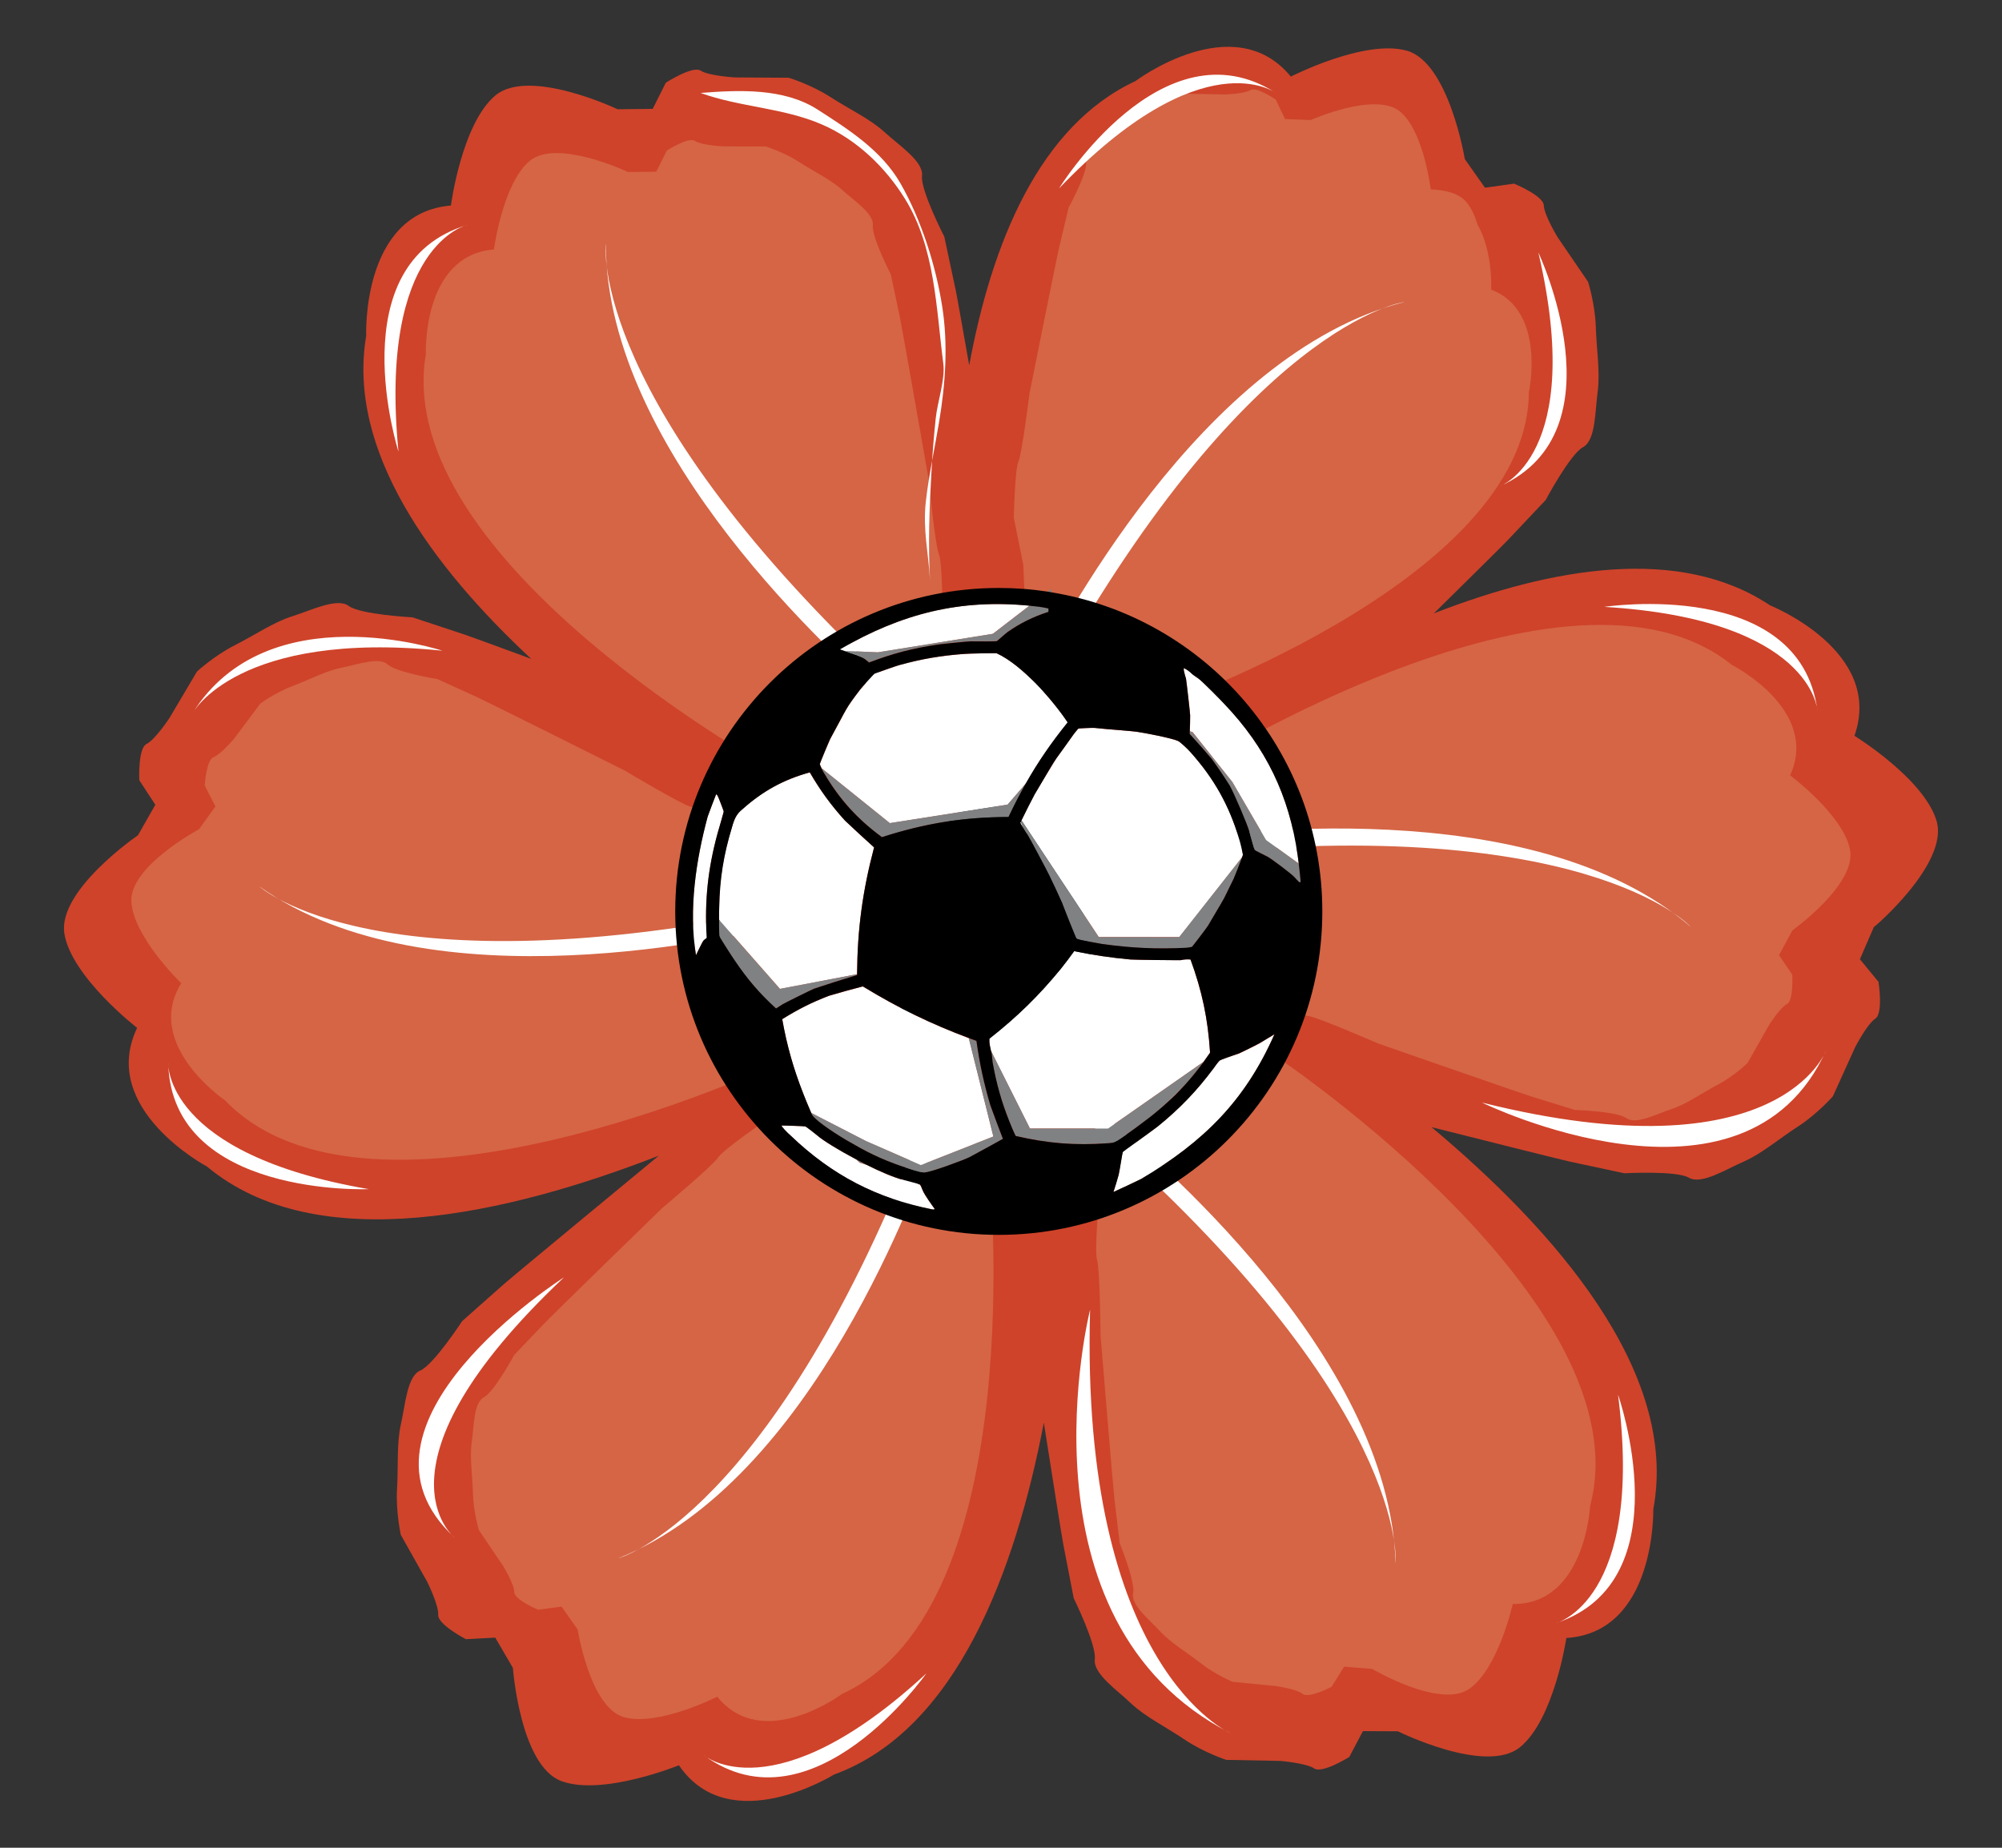
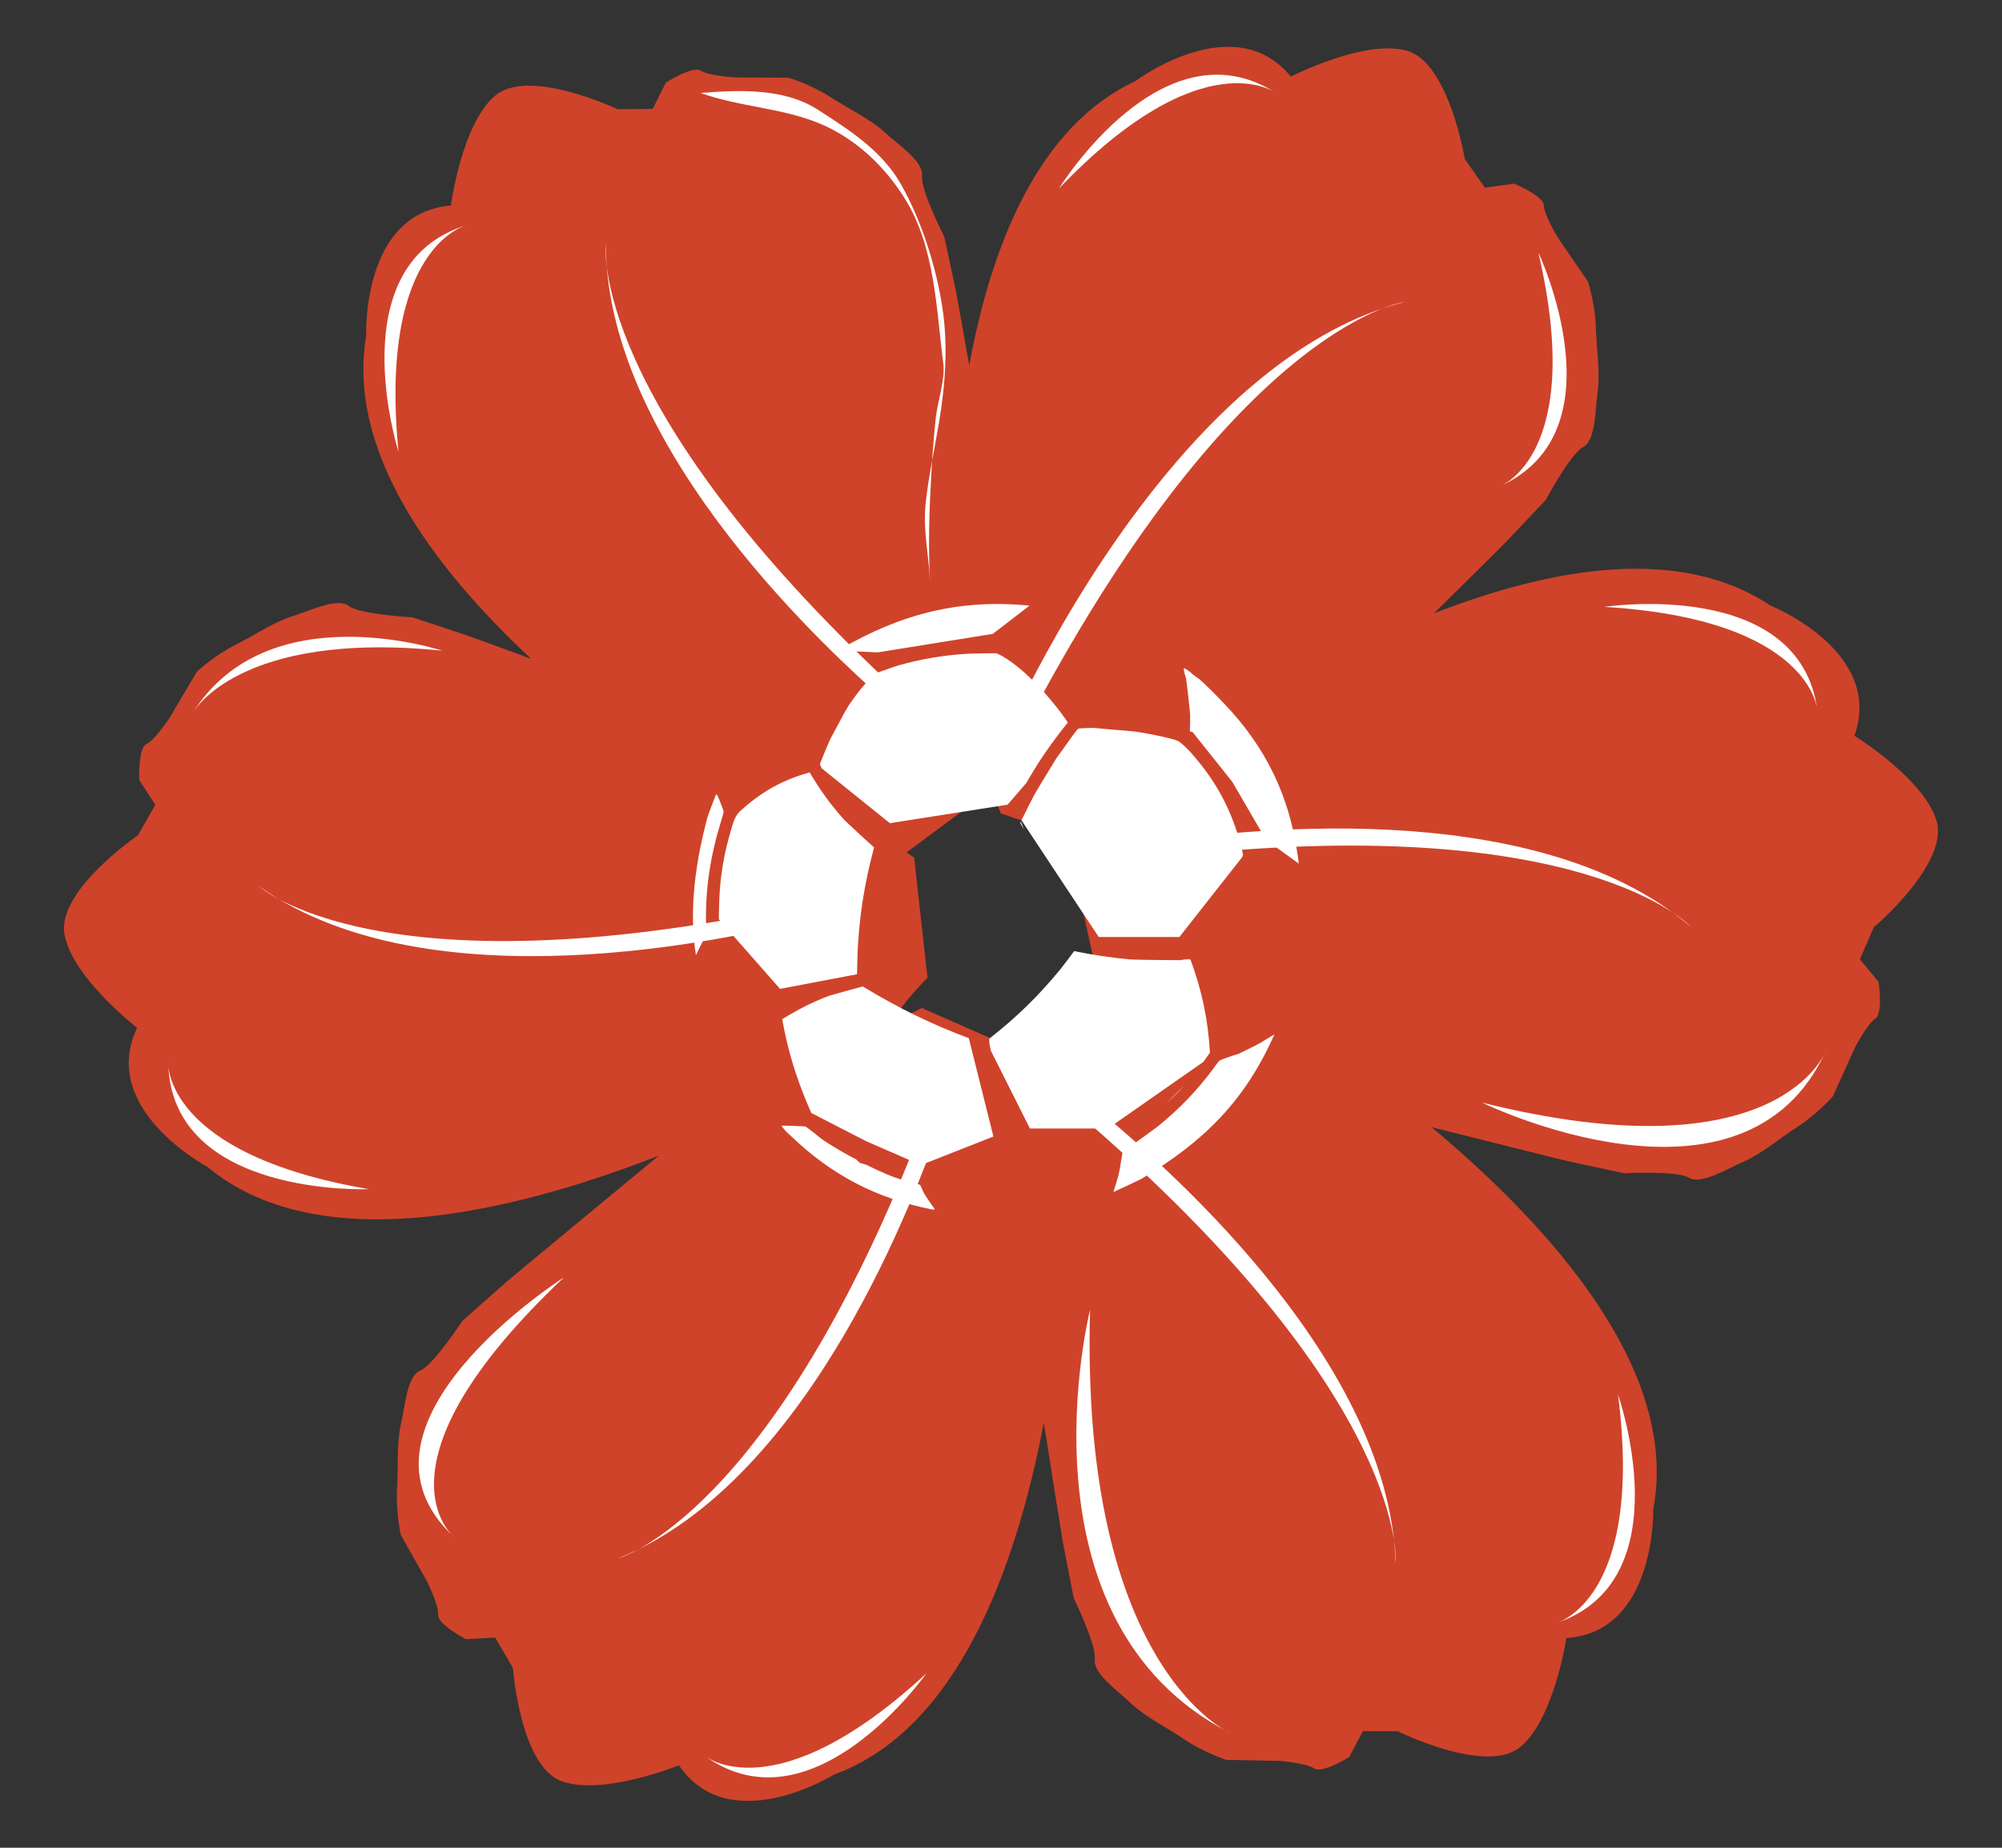
<svg xmlns="http://www.w3.org/2000/svg" version="1.1" id="Layer_7" x="0px" y="0px" width="42.25px" height="39px" viewBox="0 0 42.25 39" style="enable-background:new 0 0 42.25 39;" xml:space="preserve">
  <rect x="0" y="0" width="42.25" height="39" fill="#333333" stroke="none" />
  <path id="color3" style="fill:#CF432A;" d="M40.872,17.337c-0.255-0.895-1.736-1.807-1.736-1.807  c0.631-1.791-1.781-2.753-1.781-2.753c-1.899-1.267-4.59-0.806-7.094,0.169c0.727-0.716,1.465-1.446,1.562-1.549  c0.199-0.211,0.797-0.844,0.797-0.844s0.518-0.971,0.788-1.115c0.269-0.144,0.253-0.76,0.309-1.17  c0.055-0.412-0.024-0.889-0.039-1.366c-0.014-0.478-0.163-0.953-0.163-0.953l-0.641-0.938c0,0-0.286-0.469-0.294-0.675  c-0.005-0.204-0.627-0.46-0.627-0.46l-0.614,0.086l-0.426-0.604c0,0-0.334-2.041-1.226-2.289c-0.895-0.248-2.445,0.548-2.445,0.548  c-1.204-1.468-3.279,0.094-3.279,0.094c-2.027,0.945-3.03,3.407-3.509,6c-0.139-0.787-0.26-1.471-0.284-1.583  c-0.06-0.284-0.242-1.134-0.242-1.134s-0.504-0.979-0.47-1.283c0.035-0.304-0.48-0.638-0.788-0.92  c-0.308-0.281-0.744-0.484-1.147-0.744c-0.401-0.26-0.877-0.406-0.877-0.406L15.51,1.634c0,0-0.549-0.031-0.722-0.143  c-0.171-0.111-0.737,0.255-0.737,0.255l-0.276,0.552l-0.74,0.008c0,0-1.868-0.888-2.581-0.291C9.742,2.612,9.516,4.338,9.516,4.338  c-1.894,0.156-1.788,2.75-1.788,2.75c-0.409,2.417,1.374,4.855,3.482,6.818c-0.704-0.259-1.301-0.478-1.404-0.512  c-0.275-0.091-1.101-0.364-1.101-0.364s-1.099-0.058-1.345-0.24c-0.244-0.183-0.794,0.093-1.19,0.217  c-0.398,0.124-0.794,0.399-1.221,0.615c-0.426,0.215-0.792,0.552-0.792,0.552l-0.579,0.978c0,0-0.302,0.46-0.487,0.552  c-0.183,0.092-0.151,0.764-0.151,0.764l0.338,0.518l-0.366,0.643c0,0-1.708,1.167-1.552,2.084c0.155,0.914,1.534,1.982,1.534,1.982  c-0.819,1.712,1.476,2.928,1.476,2.928c2.323,1.939,6.365,1.004,9.534-0.231c-0.302,0.25-3.078,2.541-3.284,2.724  c-0.217,0.193-0.867,0.769-0.867,0.769s-0.602,0.922-0.883,1.042c-0.281,0.121-0.317,0.735-0.411,1.141  c-0.09,0.404-0.051,0.887-0.08,1.362c-0.028,0.479,0.08,0.967,0.08,0.967l0.557,0.99c0,0,0.245,0.493,0.232,0.696  c-0.013,0.206,0.585,0.515,0.585,0.515l0.619-0.033l0.372,0.638c0,0,0.151,2.063,1.021,2.389c0.87,0.325,2.483-0.333,2.483-0.333  c1.07,1.571,3.273,0.196,3.273,0.196c2.587-0.941,3.83-4.301,4.428-7.427c0.175,1.116,0.38,2.409,0.41,2.565  c0.054,0.284,0.22,1.138,0.22,1.138s0.486,0.989,0.446,1.291c-0.04,0.304,0.47,0.649,0.77,0.936  c0.303,0.284,0.737,0.495,1.133,0.764c0.397,0.266,0.869,0.423,0.869,0.423l1.137,0.022c0,0,0.549,0.045,0.72,0.159  c0.17,0.115,0.741-0.242,0.741-0.242l0.288-0.546l0.738,0.004c0,0,1.852,0.921,2.574,0.338c0.725-0.585,0.981-2.307,0.981-2.307  c1.896-0.121,1.835-2.718,1.835-2.718c0.548-2.912-2.107-5.911-4.681-8.065c1.165,0.294,2.76,0.694,2.938,0.732  c0.284,0.061,1.133,0.242,1.133,0.242s1.099-0.061,1.362,0.094c0.265,0.154,0.781-0.179,1.162-0.343  c0.38-0.167,0.745-0.485,1.147-0.743c0.402-0.261,0.729-0.633,0.729-0.633l0.47-1.037c0,0,0.253-0.489,0.425-0.601  c0.171-0.113,0.068-0.776,0.068-0.776l-0.393-0.479l0.294-0.678C39.551,19.574,41.123,18.23,40.872,17.337z M21.919,22.019  l-0.048,0.561c-0.05-0.161-0.081-0.275-0.081-0.275l-2.334-1.029l-0.634,0.305c0.174-0.363,0.752-0.945,0.752-0.945l-0.282-2.535  l-0.16-0.109l1.749-1.299l0.007-0.08c0.133,0.284,0.232,0.555,0.232,0.555l1.937,0.659c-0.186,0.285-0.393,0.544-0.393,0.544  l0.552,2.492l0.187,0.099L21.919,22.019z" />
-   <path id="color2" style="fill:#D56545;" d="M21.517,13.538l1.286,1.363c0,0,0.948-0.074,1.027,0.11  c0.079,0.185,0.336,0.022,0.336,0.022s8.065-2.704,8.099-6.749c0,0,0.377-1.724-0.795-2.171c0.005-0.146,0.015-0.838-0.289-1.375  c-0.056-0.182-0.13-0.35-0.236-0.475c-0.158-0.186-0.444-0.254-0.749-0.266c-0.043-0.296-0.204-1.253-0.636-1.632  c-0.514-0.45-1.898,0.168-1.898,0.168l-0.543-0.02l-0.194-0.411c0,0-0.408-0.281-0.536-0.201s-0.533,0.092-0.533,0.092L25.02,1.978  c0,0-0.352,0.098-0.651,0.283c-0.301,0.183-0.623,0.324-0.856,0.525c-0.23,0.202-0.615,0.438-0.593,0.662  c0.017,0.224-0.368,0.934-0.368,0.934s-0.149,0.621-0.197,0.828c-0.051,0.208-0.629,3.098-0.629,3.098s-0.159,1.274-0.234,1.439  c-0.075,0.164-0.097,1.18-0.097,1.18l0.2,0.996l0.029,0.656L21.517,13.538z M26.95,22.313c0,0-0.226-0.249-0.362-0.076  c-0.135,0.176-1.118-0.18-1.118-0.18l-1.751,1.07l-0.181,1.117l-0.343,1.06c0,0-0.102,1.106-0.042,1.295  c0.061,0.189,0.073,1.594,0.073,1.594s0.266,3.218,0.293,3.451c0.027,0.23,0.111,0.928,0.111,0.928s0.334,0.818,0.284,1.062  c-0.052,0.239,0.337,0.546,0.564,0.793c0.225,0.246,0.561,0.442,0.864,0.679c0.303,0.24,0.673,0.392,0.673,0.392l0.91,0.089  c0,0,0.439,0.063,0.568,0.166c0.129,0.102,0.608-0.15,0.608-0.15l0.266-0.425l0.59,0.047c0,0,1.434,0.848,2.047,0.423  c0.616-0.423,0.921-1.792,0.921-1.792c1.529,0.015,1.633-2.072,1.633-2.072C34.692,27.497,26.95,22.313,26.95,22.313z   M20.703,24.304c-0.22,0.005-0.572-0.977-0.572-0.977l-1.94-0.67l-0.975,0.573l-1.035,0.407c0,0-0.92,0.625-1.026,0.794  c-0.106,0.166-1.185,1.072-1.185,1.072s-2.313,2.25-2.474,2.421c-0.161,0.169-0.645,0.675-0.645,0.675s-0.423,0.781-0.64,0.894  c-0.218,0.115-0.207,0.611-0.255,0.939c-0.048,0.332,0.017,0.716,0.025,1.1c0.01,0.385,0.127,0.767,0.127,0.767l0.513,0.758  c0,0,0.231,0.379,0.232,0.547c0.004,0.163,0.503,0.372,0.503,0.372l0.494-0.066l0.341,0.484c0,0,0.258,1.645,0.975,1.849  c0.72,0.206,1.971-0.431,1.971-0.431c0.962,1.19,2.637-0.06,2.637-0.06c4.027-1.849,3.101-11.122,3.101-11.122  S20.924,24.301,20.703,24.304z M16.524,22.233c-0.076-0.207,0.735-0.862,0.735-0.862l-0.003-2.053l-0.862-0.735l-0.725-0.844  c0,0-0.893-0.663-1.086-0.709c-0.193-0.045-1.4-0.767-1.4-0.767s-2.887-1.445-3.1-1.542c-0.212-0.097-0.849-0.387-0.849-0.387  s-0.874-0.143-1.053-0.31C8,13.857,7.536,14.029,7.208,14.093c-0.329,0.065-0.669,0.25-1.03,0.385  c-0.362,0.135-0.683,0.371-0.683,0.371l-0.548,0.733c0,0-0.283,0.34-0.439,0.398c-0.156,0.058-0.188,0.597-0.188,0.597l0.226,0.445  l-0.348,0.482c0,0-1.469,0.783-1.426,1.53c0.045,0.748,1.053,1.719,1.053,1.719c-0.806,1.298,0.923,2.471,0.923,2.471  c3.071,3.197,11.524-0.723,11.524-0.723S16.601,22.438,16.524,22.233z M39.043,17.936c-0.141-0.734-1.264-1.571-1.264-1.571  c0.632-1.391-1.233-2.333-1.233-2.333c-3.455-2.776-11.336,2.196-11.336,2.196s-0.317,0.105-0.214,0.301  c0.102,0.194-0.62,0.948-0.62,0.948l0.267,2.035l0.947,0.62l0.83,0.743c0,0,0.971,0.544,1.168,0.565  c0.198,0.018,1.489,0.582,1.489,0.582s3.048,1.063,3.27,1.131c0.224,0.069,0.892,0.275,0.892,0.275s0.887,0.027,1.087,0.174  c0.199,0.142,0.635-0.089,0.954-0.195c0.318-0.105,0.631-0.334,0.972-0.513c0.34-0.178,0.628-0.457,0.628-0.457l0.451-0.797  c0,0,0.235-0.374,0.382-0.449c0.144-0.08,0.11-0.62,0.11-0.62l-0.279-0.411l0.283-0.522C37.826,19.636,39.182,18.67,39.043,17.936z   M16.423,16.309c0,0,0.247,0.227,0.366,0.042c0.12-0.184,1.13,0.079,1.13,0.079l1.647-1.225l0.078-1.129l0.247-1.086  c0,0,0.001-1.113-0.077-1.294c-0.078-0.182-0.216-1.584-0.216-1.584s-0.557-3.179-0.605-3.408C18.945,6.475,18.8,5.791,18.8,5.791  s-0.407-0.788-0.379-1.033c0.027-0.244-0.387-0.513-0.634-0.739c-0.247-0.226-0.6-0.39-0.922-0.6  c-0.324-0.21-0.704-0.327-0.704-0.327l-0.916-0.003c0,0-0.443-0.025-0.581-0.115c-0.139-0.091-0.591,0.204-0.591,0.204l-0.224,0.446  l-0.594,0.007c0,0-1.503-0.714-2.076-0.235s-0.755,1.869-0.755,1.869C8.901,5.389,8.987,7.477,8.987,7.477  C8.243,11.847,16.423,16.309,16.423,16.309z" />
-   <path id="color1" style="fill:#FFFFFF;" d="M22.349,3.978c0,0,2.185-3.552,4.578-2.016C26.926,1.964,25.388,0.803,22.349,3.978z   M31.652,10.264c2.595-1.163,0.813-4.936,0.813-4.936C33.465,9.612,31.652,10.264,31.652,10.264z M11.902,26.961  c0,0-4.907,3.116-2.303,5.497C9.598,32.457,7.667,30.96,11.902,26.961z M23.005,27.644c0,0-1.658,6.571,2.961,8.937  C25.966,36.582,22.791,35.216,23.005,27.644z M31.276,23.272c0,0,5.537,2.71,7.26-1.098C38.536,22.174,37.568,24.84,31.276,23.272z   M9.335,13.734c0,0-3.685-1.221-5.27,1.317C4.067,15.051,5.006,13.295,9.335,13.734z M38.355,14.997  c-0.373-2.819-4.498-2.188-4.498-2.188C38.247,13.074,38.355,14.997,38.355,14.997z M32.832,34.261  c2.699-0.892,1.315-4.824,1.315-4.824C34.702,33.798,32.832,34.261,32.832,34.261z M14.856,37.049  c2.293,1.68,4.694-1.729,4.694-1.729C16.317,38.304,14.856,37.049,14.856,37.049z M9.865,4.747C7.14,5.558,8.409,9.531,8.409,9.531  C7.983,5.156,9.865,4.747,9.865,4.747z M3.55,22.435c0.067,2.841,4.234,2.664,4.234,2.664C3.449,24.357,3.55,22.435,3.55,22.435z   M17.343,2.626c0.732,0.317,1.335,0.894,1.753,1.566c0.64,1.03,0.659,2.308,0.811,3.477c0.045,0.34-0.125,0.817-0.16,1.165  c-0.039,0.371-0.069,0.742-0.089,1.114c-0.045,0.769-0.074,1.541-0.03,2.309c-0.032-0.573-0.155-1.076-0.09-1.665  c0.063-0.566,0.187-1.122,0.28-1.683c0.134-0.803,0.194-1.638,0.065-2.447c-0.136-0.866-0.441-1.823-0.876-2.585  c-0.398-0.699-1.093-1.141-1.753-1.565c-0.713-0.457-1.658-0.414-2.469-0.35C15.616,2.263,16.524,2.272,17.343,2.626z M18.933,14.57  c-6.559-6.081-6.148-9.43-6.148-9.43c0,4.443,4.975,8.825,5.835,9.602c0.053,0.048,0.09,0.081,0.109,0.101 M22.009,14.642  c4.289-7.848,7.636-8.27,7.636-8.27c-4.307,1.088-7.34,6.984-7.881,8.007c-0.033,0.063-0.055,0.107-0.071,0.131 M24.52,18.094  c8.886-1.022,11.162,1.468,11.162,1.468c-3.374-2.891-9.937-1.965-11.088-1.818c-0.07,0.009-0.119,0.016-0.145,0.018 M23.033,23.748  c6.733,5.889,6.42,9.249,6.42,9.249c-0.129-4.441-5.227-8.679-6.109-9.43c-0.054-0.048-0.092-0.08-0.112-0.099 M19.505,23.673  c-3.201,8.352-6.46,9.219-6.46,9.219c4.122-1.654,6.338-7.904,6.739-8.99c0.025-0.066,0.042-0.114,0.054-0.139 M16.724,19.146  C7.97,20.982,5.476,18.712,5.476,18.712c3.626,2.568,10.077,1.041,11.206,0.79c0.069-0.015,0.119-0.026,0.147-0.031" />
+   <path id="color1" style="fill:#FFFFFF;" d="M22.349,3.978c0,0,2.185-3.552,4.578-2.016C26.926,1.964,25.388,0.803,22.349,3.978M31.652,10.264c2.595-1.163,0.813-4.936,0.813-4.936C33.465,9.612,31.652,10.264,31.652,10.264z M11.902,26.961  c0,0-4.907,3.116-2.303,5.497C9.598,32.457,7.667,30.96,11.902,26.961z M23.005,27.644c0,0-1.658,6.571,2.961,8.937  C25.966,36.582,22.791,35.216,23.005,27.644z M31.276,23.272c0,0,5.537,2.71,7.26-1.098C38.536,22.174,37.568,24.84,31.276,23.272z   M9.335,13.734c0,0-3.685-1.221-5.27,1.317C4.067,15.051,5.006,13.295,9.335,13.734z M38.355,14.997  c-0.373-2.819-4.498-2.188-4.498-2.188C38.247,13.074,38.355,14.997,38.355,14.997z M32.832,34.261  c2.699-0.892,1.315-4.824,1.315-4.824C34.702,33.798,32.832,34.261,32.832,34.261z M14.856,37.049  c2.293,1.68,4.694-1.729,4.694-1.729C16.317,38.304,14.856,37.049,14.856,37.049z M9.865,4.747C7.14,5.558,8.409,9.531,8.409,9.531  C7.983,5.156,9.865,4.747,9.865,4.747z M3.55,22.435c0.067,2.841,4.234,2.664,4.234,2.664C3.449,24.357,3.55,22.435,3.55,22.435z   M17.343,2.626c0.732,0.317,1.335,0.894,1.753,1.566c0.64,1.03,0.659,2.308,0.811,3.477c0.045,0.34-0.125,0.817-0.16,1.165  c-0.039,0.371-0.069,0.742-0.089,1.114c-0.045,0.769-0.074,1.541-0.03,2.309c-0.032-0.573-0.155-1.076-0.09-1.665  c0.063-0.566,0.187-1.122,0.28-1.683c0.134-0.803,0.194-1.638,0.065-2.447c-0.136-0.866-0.441-1.823-0.876-2.585  c-0.398-0.699-1.093-1.141-1.753-1.565c-0.713-0.457-1.658-0.414-2.469-0.35C15.616,2.263,16.524,2.272,17.343,2.626z M18.933,14.57  c-6.559-6.081-6.148-9.43-6.148-9.43c0,4.443,4.975,8.825,5.835,9.602c0.053,0.048,0.09,0.081,0.109,0.101 M22.009,14.642  c4.289-7.848,7.636-8.27,7.636-8.27c-4.307,1.088-7.34,6.984-7.881,8.007c-0.033,0.063-0.055,0.107-0.071,0.131 M24.52,18.094  c8.886-1.022,11.162,1.468,11.162,1.468c-3.374-2.891-9.937-1.965-11.088-1.818c-0.07,0.009-0.119,0.016-0.145,0.018 M23.033,23.748  c6.733,5.889,6.42,9.249,6.42,9.249c-0.129-4.441-5.227-8.679-6.109-9.43c-0.054-0.048-0.092-0.08-0.112-0.099 M19.505,23.673  c-3.201,8.352-6.46,9.219-6.46,9.219c4.122-1.654,6.338-7.904,6.739-8.99c0.025-0.066,0.042-0.114,0.054-0.139 M16.724,19.146  C7.97,20.982,5.476,18.712,5.476,18.712c3.626,2.568,10.077,1.041,11.206,0.79c0.069-0.015,0.119-0.026,0.147-0.031" />
  <path id="fill" style="fill:#FFFFFF;" d="M20.911,22.176l-0.002-0.004c-0.02-0.103-0.035-0.141-0.031-0.238  c0-0.012,0.002-0.016,0.014-0.022c0.577-0.455,1.025-0.892,1.491-1.46c0.102-0.13,0.187-0.242,0.285-0.377  c0.413,0.084,0.766,0.137,1.185,0.176c0.088,0.007,1.042,0.018,1.063,0.015c0.071-0.018,0.134-0.02,0.208-0.015  c0.241,0.661,0.367,1.251,0.41,1.953c0.002,0.015,0.001,0.016-0.008,0.027c-0.045,0.063-0.088,0.124-0.131,0.183l-2.013,1.405  h-1.647L20.911,22.176z M24.534,23.359l-0.065,0.055C24.49,23.397,24.513,23.377,24.534,23.359z M25.002,22.9l-0.389,0.384  C24.751,23.163,24.879,23.034,25.002,22.9z M25.741,22.383c-0.017,0.011-0.104,0.124-0.128,0.163  c-0.361,0.484-0.717,0.854-1.185,1.234c-0.259,0.194-0.721,0.519-0.727,0.531c-0.004,0.005-0.006,0.012-0.011,0.017  c-0.007,0.016-0.057,0.362-0.083,0.468c-0.036,0.126-0.069,0.237-0.11,0.364c0.207-0.093,0.382-0.178,0.588-0.276  c1.327-0.793,2.191-1.652,2.81-3.052c-0.107,0.062-0.195,0.119-0.3,0.182c-0.056,0.034-0.419,0.213-0.45,0.225  C26.02,22.277,25.754,22.372,25.741,22.383z M19.435,24.591l1.53-0.603l-0.519-2.075c-0.804-0.302-1.478-0.632-2.225-1.084  c-0.012-0.01-0.015-0.01-0.027-0.005c-0.249,0.067-0.455,0.124-0.702,0.195c-0.362,0.14-0.654,0.288-0.984,0.493  c0.102,0.567,0.235,1.037,0.444,1.574c0.018,0.051,0.122,0.3,0.169,0.405l1.159,0.596L19.435,24.591z M15.143,17.587  c0.052-0.177,0.126-0.425,0.13-0.459c0.001-0.011-0.122-0.326-0.13-0.336c-0.01-0.011-0.018-0.019-0.03-0.03  c-0.064,0.164-0.118,0.302-0.178,0.47c-0.247,0.916-0.406,1.961-0.248,2.928c0,0,0.143-0.3,0.159-0.314  c0.017-0.016,0.033-0.029,0.053-0.041c0.012-0.007,0.012-0.01,0.012-0.022C14.868,19.005,14.939,18.34,15.143,17.587z   M26.008,16.505l0.712,1.225l0.689,0.497c-0.011-0.077-0.018-0.145-0.023-0.176c-0.177-1.253-0.667-2.271-1.54-3.188  c-0.073-0.08-0.454-0.47-0.555-0.543c-0.045-0.033-0.093-0.062-0.128-0.093c-0.054-0.054-0.109-0.093-0.178-0.128  c0,0.016,0,0.029,0,0.046c0.002,0.019,0.028,0.133,0.044,0.168c0.008,0.019,0.089,0.743,0.089,0.786  c0,0.117-0.003,0.221-0.007,0.336l0.059,0.018L26.008,16.505z M18.07,24.472c-0.372-0.194-0.707-0.403-0.818-0.501  c-0.049-0.044-0.239-0.189-0.254-0.194c-0.015-0.007-0.502-0.022-0.503-0.018c-0.006,0.018,0.104,0.138,0.198,0.22  c0.864,0.827,1.805,1.317,2.978,1.549c0.013,0.004,0.041,0.004,0.049,0c0.003-0.001,0.003-0.015,0-0.017  c-0.042-0.056-0.204-0.283-0.245-0.377c-0.023-0.06-0.052-0.12-0.058-0.126c-0.01-0.007-0.205-0.061-0.35-0.099  c-0.2-0.051-0.489-0.176-0.78-0.322l-0.144-0.045L18.07,24.472z M17.727,13.705c0.036,0.012,0.07,0.024,0.102,0.035l0.697,0.029  l2.426-0.39l0.775-0.596C20.263,12.639,19.031,12.947,17.727,13.705z M18.087,20.563c0.007-0.952,0.115-1.757,0.359-2.677  c-0.219-0.196-0.401-0.365-0.615-0.567c-0.298-0.329-0.519-0.635-0.744-1.016c-0.557,0.154-0.997,0.396-1.426,0.781  c-0.109,0.089-0.162,0.179-0.219,0.386c-0.174,0.572-0.256,1.076-0.267,1.674c-0.003,0.037-0.004,0.148-0.004,0.26l1.291,1.468  L18.087,20.563z M21.531,17.369c-0.001,0.003,0.04,0.073,0.08,0.138l-0.069-0.165C21.536,17.357,21.531,17.367,21.531,17.369z   M21.035,13.789c-0.014-0.005-0.626,0.005-0.675,0.013c-0.494,0.035-0.907,0.106-1.385,0.238c-0.049,0.012-0.503,0.172-0.518,0.182  c-0.018,0.013-0.272,0.291-0.305,0.337c-0.328,0.43-0.252,0.351-0.63,1.041c-0.021,0.041-0.221,0.519-0.219,0.529  c0,0.007,0.019,0.046,0.038,0.088l1.439,1.158l2.484-0.391l0.396-0.458c0.251-0.443,0.53-0.85,0.876-1.276  C22.223,14.781,21.57,14.033,21.035,13.789z M21.831,16.77c-0.028,0.048-0.207,0.404-0.274,0.543l1.631,2.465h1.701l1.327-1.688  c0.012-0.027,0.016-0.045,0.016-0.047c0-0.017-0.062-0.291-0.08-0.334c-0.212-0.713-0.53-1.277-1.026-1.831  c-0.062-0.072-0.219-0.218-0.264-0.238c-0.149-0.066-0.723-0.174-0.877-0.195c-0.099-0.015-0.619-0.051-0.891-0.081  c-0.033-0.003-0.326,0.008-0.336,0.014c-0.013,0.007-0.114,0.135-0.137,0.171c-0.047,0.07-0.209,0.29-0.325,0.452l-0.313,0.513  C21.93,16.601,21.88,16.691,21.831,16.77z" />
-   <path id="shadow" style="fill:#808183;" d="M18.07,24.472c0.071,0.04,0.144,0.076,0.216,0.113l-0.144-0.045L18.07,24.472z   M20.911,22.176l-0.002-0.004C20.911,22.172,20.911,22.174,20.911,22.176L20.911,22.176z M17.985,24.134  c0.404,0.236,0.768,0.399,1.215,0.538c0.106,0.037,0.256,0.078,0.309,0.075c0.158-0.01,0.839-0.269,0.942-0.319  c0.289-0.154,0.492-0.264,0.714-0.39c-0.096-0.247-0.176-0.458-0.266-0.71c-0.139-0.468-0.226-0.873-0.293-1.355  c-0.056-0.02-0.108-0.04-0.161-0.06l0.519,2.075l-1.53,0.603l-1.155-0.506l-1.159-0.596c0.011,0.025,0.019,0.044,0.021,0.049  C17.233,23.672,17.692,23.974,17.985,24.134z M25.115,15.502c0.165,0.18,0.301,0.335,0.461,0.523  c0.139,0.194,0.251,0.36,0.377,0.561c0.101,0.185,0.373,0.818,0.409,0.958c0.041,0.158,0.11,0.389,0.116,0.397  c0.012,0.012,0.167,0.083,0.273,0.142c0.081,0.041,0.497,0.357,0.562,0.427c0.017,0.015,0.104,0.124,0.124,0.116  c0.004-0.003,0.009-0.017,0.009-0.031c0.002-0.019-0.019-0.212-0.04-0.368l-0.687-0.497l-0.713-1.225l-0.842-1.052l-0.059-0.017  c-0.001,0.014-0.002,0.025-0.002,0.039C25.105,15.489,25.106,15.491,25.115,15.502z M21.983,16.513L22.296,16  c-0.024,0.036-0.047,0.068-0.066,0.095C22.197,16.145,22.093,16.326,21.983,16.513z M18.778,17.373l-1.439-1.158  c0.021,0.044,0.045,0.088,0.054,0.102c0.328,0.557,0.703,0.971,1.222,1.354c0.909-0.294,1.717-0.423,2.673-0.426  c0.119-0.255,0.24-0.492,0.372-0.721l-0.396,0.458L18.778,17.373z M22.183,12.434l-0.069,0.053c0.03,0.004,0.06,0.01,0.089,0.016  L22.183,12.434z M18.527,13.768l-0.697-0.029c0.088,0.031,0.172,0.06,0.265,0.091c0.033,0.011,0.123,0.053,0.141,0.066  c0.038,0.029,0.07,0.053,0.106,0.084c0.49-0.19,0.926-0.302,1.444-0.377c0.075-0.012,0.658-0.07,0.698-0.069  c0.147,0.003,0.54,0.001,0.552-0.003c0.016-0.008,0.129-0.113,0.224-0.19c0.281-0.195,0.543-0.324,0.867-0.43v-0.069  c-0.068-0.015-0.125-0.027-0.194-0.039c-0.069-0.009-0.135-0.015-0.202-0.022l-0.774,0.596L18.527,13.768z M21.737,23.82  l-0.825-1.644l0.384,1.484c0.041,0.099,0.081,0.2,0.129,0.301c0.006,0.014,0.007,0.016,0.018,0.017  c0.661,0.153,1.24,0.201,1.918,0.153c0.08,0,0.146-0.018,0.215-0.054c0.031-0.015,0.412-0.285,0.486-0.344  c0.144-0.104,0.276-0.207,0.405-0.317l0.065-0.056c0.027-0.025,0.054-0.05,0.081-0.075l0.389-0.384  c0.135-0.154,0.265-0.313,0.394-0.487l-2.013,1.406L21.737,23.82L21.737,23.82z M20.911,22.174c0.003,0.018,0.008,0.036,0.012,0.054  c0.013,0.066,0.016,0.131,0.022,0.197c0.08,0.446,0.19,0.833,0.349,1.235L20.911,22.174L20.911,22.174z M23.187,19.778l-1.631-2.465  c-0.006,0.013-0.009,0.022-0.014,0.03l0.069,0.165c0.033,0.054,0.065,0.105,0.075,0.117c0.017,0.019,0.412,0.76,0.451,0.844  c0.099,0.204,0.182,0.379,0.274,0.586c0.05,0.134,0.297,0.748,0.302,0.752c0.017,0.012,0.028,0.018,0.046,0.022  c0.028,0.012,0.417,0.089,0.501,0.097c0.62,0.088,1.154,0.114,1.78,0.081c0.03-0.002,0.099-0.014,0.113-0.018  c0.01-0.005,0.317-0.41,0.336-0.444c0.119-0.204,0.282-0.475,0.337-0.574c0.072-0.139,0.137-0.284,0.207-0.421  c0.017-0.038,0.138-0.337,0.179-0.456l-1.328,1.686L23.187,19.778L23.187,19.778z M15.175,19.705  c0.003,0.029,0.008,0.053,0.017,0.08c0.007,0.019,0.26,0.416,0.314,0.493c0.262,0.389,0.523,0.691,0.868,1.006  c0.049-0.03,0.091-0.056,0.141-0.089c0.036-0.021,0.625-0.314,0.66-0.326c0.318-0.106,0.587-0.191,0.907-0.289  c0-0.007,0.001-0.013,0.001-0.018l-1.625,0.31l-1.291-1.467C15.171,19.544,15.172,19.685,15.175,19.705z" />
-   <path id="outline" d="M22.203,12.504c-0.028-0.005-0.059-0.011-0.089-0.016c-0.337-0.052-0.684-0.078-1.035-0.078  c-3.771,0-6.829,3.057-6.829,6.828c0,3.769,3.057,6.826,6.829,6.826c3.769,0,6.827-3.057,6.827-6.826  C27.906,15.85,25.439,13.04,22.203,12.504z M22.126,12.844v0.07c-0.326,0.105-0.586,0.234-0.867,0.43  c-0.094,0.075-0.207,0.182-0.224,0.19c-0.012,0.005-0.405,0.007-0.552,0.003c-0.039-0.001-0.623,0.057-0.698,0.069  c-0.518,0.075-0.954,0.189-1.444,0.377c-0.036-0.032-0.068-0.055-0.106-0.084c-0.017-0.014-0.108-0.056-0.141-0.066  c-0.093-0.032-0.177-0.06-0.265-0.091c-0.032-0.011-0.066-0.024-0.102-0.036c1.303-0.758,2.535-1.066,4.001-0.921  c0.067,0.007,0.132,0.014,0.201,0.022C21.999,12.817,22.058,12.828,22.126,12.844z M27.385,18.051  c0.005,0.032,0.014,0.1,0.023,0.176c0.017,0.154,0.04,0.348,0.039,0.368c0,0.015-0.005,0.028-0.008,0.03  c-0.018,0.009-0.109-0.099-0.124-0.115c-0.065-0.07-0.483-0.386-0.563-0.427c-0.107-0.058-0.264-0.129-0.272-0.142  c-0.008-0.009-0.076-0.24-0.117-0.398c-0.037-0.14-0.308-0.774-0.408-0.958c-0.127-0.201-0.239-0.368-0.378-0.561  c-0.16-0.187-0.295-0.343-0.461-0.523c-0.01-0.01-0.011-0.013-0.01-0.026c0-0.014,0.001-0.026,0.002-0.039  c0.006-0.115,0.007-0.219,0.008-0.336c0-0.043-0.082-0.768-0.089-0.786c-0.016-0.035-0.041-0.148-0.045-0.167  c0-0.017,0-0.031,0-0.047c0.07,0.036,0.124,0.075,0.177,0.128c0.036,0.031,0.085,0.06,0.129,0.092  c0.1,0.074,0.481,0.464,0.554,0.543C26.717,15.78,27.208,16.799,27.385,18.051z M24.534,23.359c-0.02,0.017-0.044,0.038-0.065,0.055  c-0.127,0.11-0.261,0.214-0.405,0.319c-0.074,0.059-0.455,0.33-0.486,0.343c-0.07,0.039-0.136,0.055-0.215,0.055  c-0.678,0.05-1.256,0-1.918-0.152c-0.014-0.006-0.016-0.008-0.018-0.018c-0.05-0.102-0.089-0.202-0.129-0.3  c-0.16-0.402-0.269-0.789-0.349-1.234c-0.009-0.066-0.012-0.131-0.022-0.198c-0.005-0.018-0.009-0.036-0.013-0.053  c-0.001,0-0.001-0.004-0.001-0.004c-0.021-0.101-0.036-0.141-0.032-0.237c0-0.013,0.001-0.016,0.013-0.022  c0.577-0.455,1.024-0.892,1.491-1.46c0.104-0.129,0.188-0.242,0.285-0.377c0.413,0.085,0.767,0.137,1.186,0.176  c0.087,0.007,1.041,0.018,1.062,0.014c0.072-0.017,0.134-0.019,0.207-0.014c0.243,0.661,0.368,1.252,0.412,1.953  c0.002,0.014,0.001,0.016-0.009,0.027c-0.045,0.063-0.088,0.124-0.129,0.184c-0.127,0.172-0.259,0.334-0.395,0.485  c-0.125,0.134-0.253,0.264-0.388,0.384C24.588,23.308,24.56,23.335,24.534,23.359z M19.51,24.747  c-0.053,0.003-0.202-0.038-0.309-0.075c-0.446-0.141-0.811-0.3-1.215-0.538c-0.293-0.16-0.752-0.462-0.844-0.597  c-0.002-0.003-0.011-0.02-0.021-0.047c-0.047-0.106-0.15-0.353-0.168-0.406c-0.21-0.536-0.344-1.006-0.445-1.573  c0.329-0.205,0.62-0.353,0.984-0.493c0.246-0.075,0.453-0.131,0.702-0.195c0.013-0.004,0.017-0.004,0.027,0.003  c0.746,0.454,1.421,0.782,2.225,1.083c0.053,0.018,0.106,0.041,0.161,0.06c0.068,0.483,0.155,0.888,0.293,1.357  c0.09,0.25,0.17,0.462,0.266,0.711c-0.223,0.125-0.424,0.235-0.713,0.39C20.349,24.478,19.666,24.737,19.51,24.747z M17.3,16.127  c-0.001-0.009,0.197-0.488,0.219-0.529c0.378-0.69,0.303-0.61,0.63-1.04c0.034-0.046,0.288-0.325,0.305-0.337  c0.016-0.01,0.47-0.17,0.518-0.182c0.478-0.132,0.891-0.203,1.385-0.238c0.049-0.007,0.662-0.018,0.675-0.013  c0.537,0.245,1.188,0.992,1.498,1.459c-0.344,0.426-0.623,0.832-0.875,1.276c-0.129,0.229-0.252,0.465-0.372,0.721  c-0.955,0.002-1.762,0.133-2.672,0.425c-0.519-0.383-0.895-0.796-1.222-1.354c-0.01-0.013-0.032-0.059-0.054-0.102  C17.318,16.173,17.3,16.134,17.3,16.127z M24.861,15.639c0.045,0.02,0.199,0.165,0.264,0.238c0.494,0.555,0.813,1.119,1.025,1.832  c0.018,0.042,0.08,0.313,0.08,0.333c0,0.002-0.006,0.02-0.016,0.047c-0.044,0.12-0.16,0.419-0.179,0.457  c-0.071,0.138-0.135,0.283-0.207,0.421c-0.054,0.1-0.219,0.371-0.336,0.573c-0.02,0.035-0.329,0.441-0.337,0.445  c-0.015,0.004-0.082,0.017-0.114,0.019c-0.625,0.031-1.158,0.007-1.781-0.08c-0.083-0.012-0.472-0.086-0.499-0.097  c-0.018-0.005-0.029-0.01-0.046-0.022c-0.009-0.006-0.254-0.619-0.302-0.752c-0.092-0.209-0.175-0.382-0.274-0.587  c-0.039-0.085-0.435-0.827-0.451-0.844c-0.01-0.011-0.044-0.063-0.076-0.116c-0.04-0.065-0.08-0.135-0.079-0.138  c0-0.003,0.004-0.012,0.012-0.027c0.004-0.008,0.007-0.017,0.015-0.03c0.066-0.139,0.247-0.494,0.275-0.543  c0.047-0.078,0.099-0.169,0.151-0.255c0.11-0.187,0.214-0.368,0.247-0.417c0.018-0.027,0.041-0.06,0.065-0.095  c0.116-0.162,0.278-0.383,0.325-0.453c0.022-0.036,0.124-0.164,0.137-0.171c0.01-0.005,0.302-0.017,0.336-0.014  c0.27,0.03,0.792,0.065,0.891,0.081C24.139,15.466,24.713,15.574,24.861,15.639z M17.832,17.319c0.214,0.201,0.396,0.37,0.615,0.567  c-0.243,0.921-0.352,1.726-0.359,2.677c0,0.006-0.001,0.011-0.001,0.018c-0.32,0.097-0.59,0.182-0.908,0.287  c-0.035,0.013-0.625,0.303-0.66,0.327c-0.05,0.032-0.092,0.06-0.141,0.09c-0.347-0.315-0.606-0.619-0.868-1.007  c-0.054-0.076-0.308-0.473-0.314-0.493c-0.01-0.027-0.016-0.052-0.017-0.08c-0.003-0.02-0.004-0.161-0.004-0.301  c0-0.112,0-0.222,0.004-0.261c0.011-0.599,0.094-1.102,0.267-1.674c0.056-0.207,0.11-0.297,0.22-0.386  c0.429-0.384,0.869-0.628,1.425-0.781C17.313,16.685,17.534,16.99,17.832,17.319z M14.936,17.233  c0.061-0.167,0.114-0.306,0.178-0.47c0.012,0.011,0.019,0.019,0.03,0.03c0.01,0.01,0.13,0.324,0.13,0.336  c-0.006,0.032-0.079,0.282-0.13,0.459c-0.205,0.752-0.275,1.418-0.231,2.196c0,0.013-0.001,0.016-0.013,0.024  c-0.019,0.011-0.037,0.025-0.053,0.041c-0.014,0.012-0.159,0.313-0.159,0.313C14.529,19.195,14.689,18.149,14.936,17.233z   M16.997,23.775c0.017,0.007,0.206,0.152,0.255,0.194c0.11,0.098,0.445,0.305,0.818,0.502c0.071,0.038,0.144,0.076,0.216,0.113  c0.291,0.145,0.581,0.269,0.781,0.32c0.144,0.037,0.339,0.09,0.35,0.098c0.008,0.008,0.036,0.068,0.058,0.127  c0.039,0.096,0.203,0.321,0.245,0.378c0.003,0.005,0.003,0.017,0,0.018c-0.009,0.003-0.038,0.003-0.049,0  c-1.173-0.234-2.114-0.724-2.978-1.551c-0.095-0.082-0.205-0.2-0.198-0.219C16.496,23.753,16.982,23.768,16.997,23.775z   M24.086,24.882c-0.206,0.099-0.38,0.184-0.587,0.276c0.042-0.126,0.075-0.235,0.11-0.363c0.024-0.109,0.077-0.453,0.084-0.468  c0.003-0.006,0.006-0.012,0.01-0.017c0.007-0.011,0.469-0.336,0.727-0.531c0.468-0.38,0.825-0.751,1.185-1.234  c0.025-0.039,0.112-0.154,0.128-0.162c0.013-0.013,0.277-0.106,0.403-0.149c0.031-0.011,0.393-0.19,0.45-0.224  c0.106-0.063,0.194-0.119,0.301-0.182C26.277,23.229,25.415,24.088,24.086,24.882z" />
</svg>